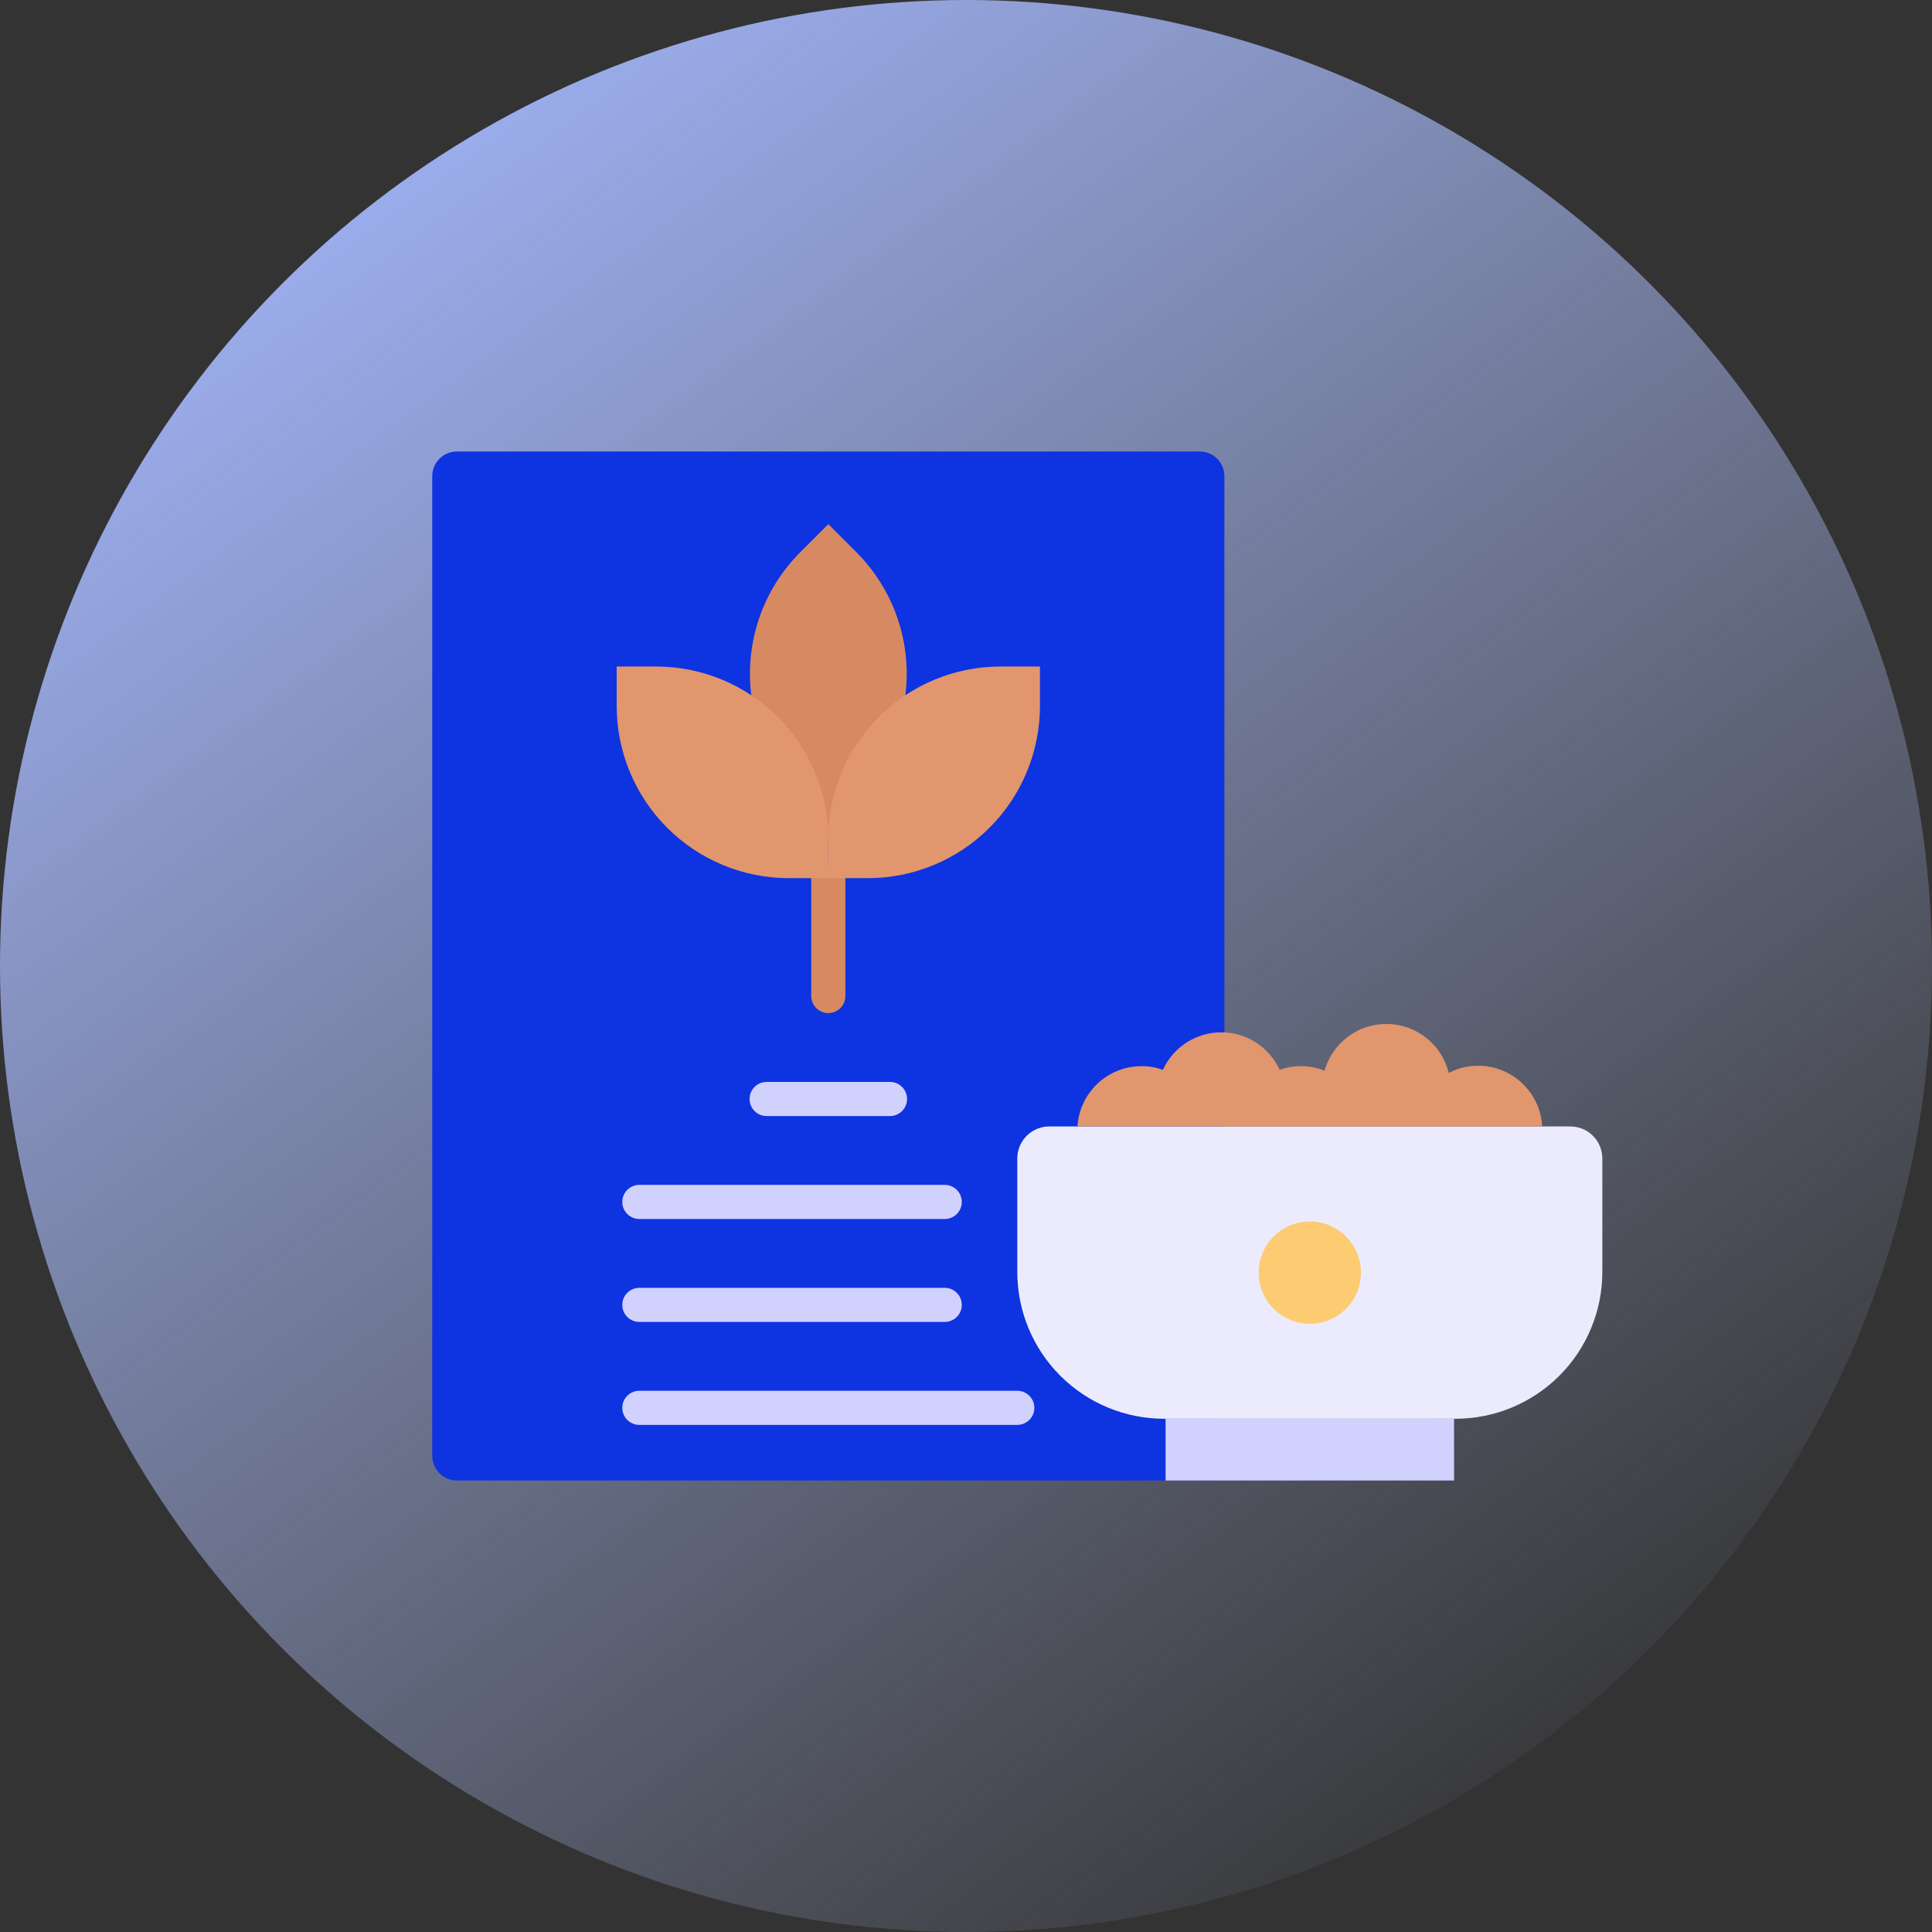
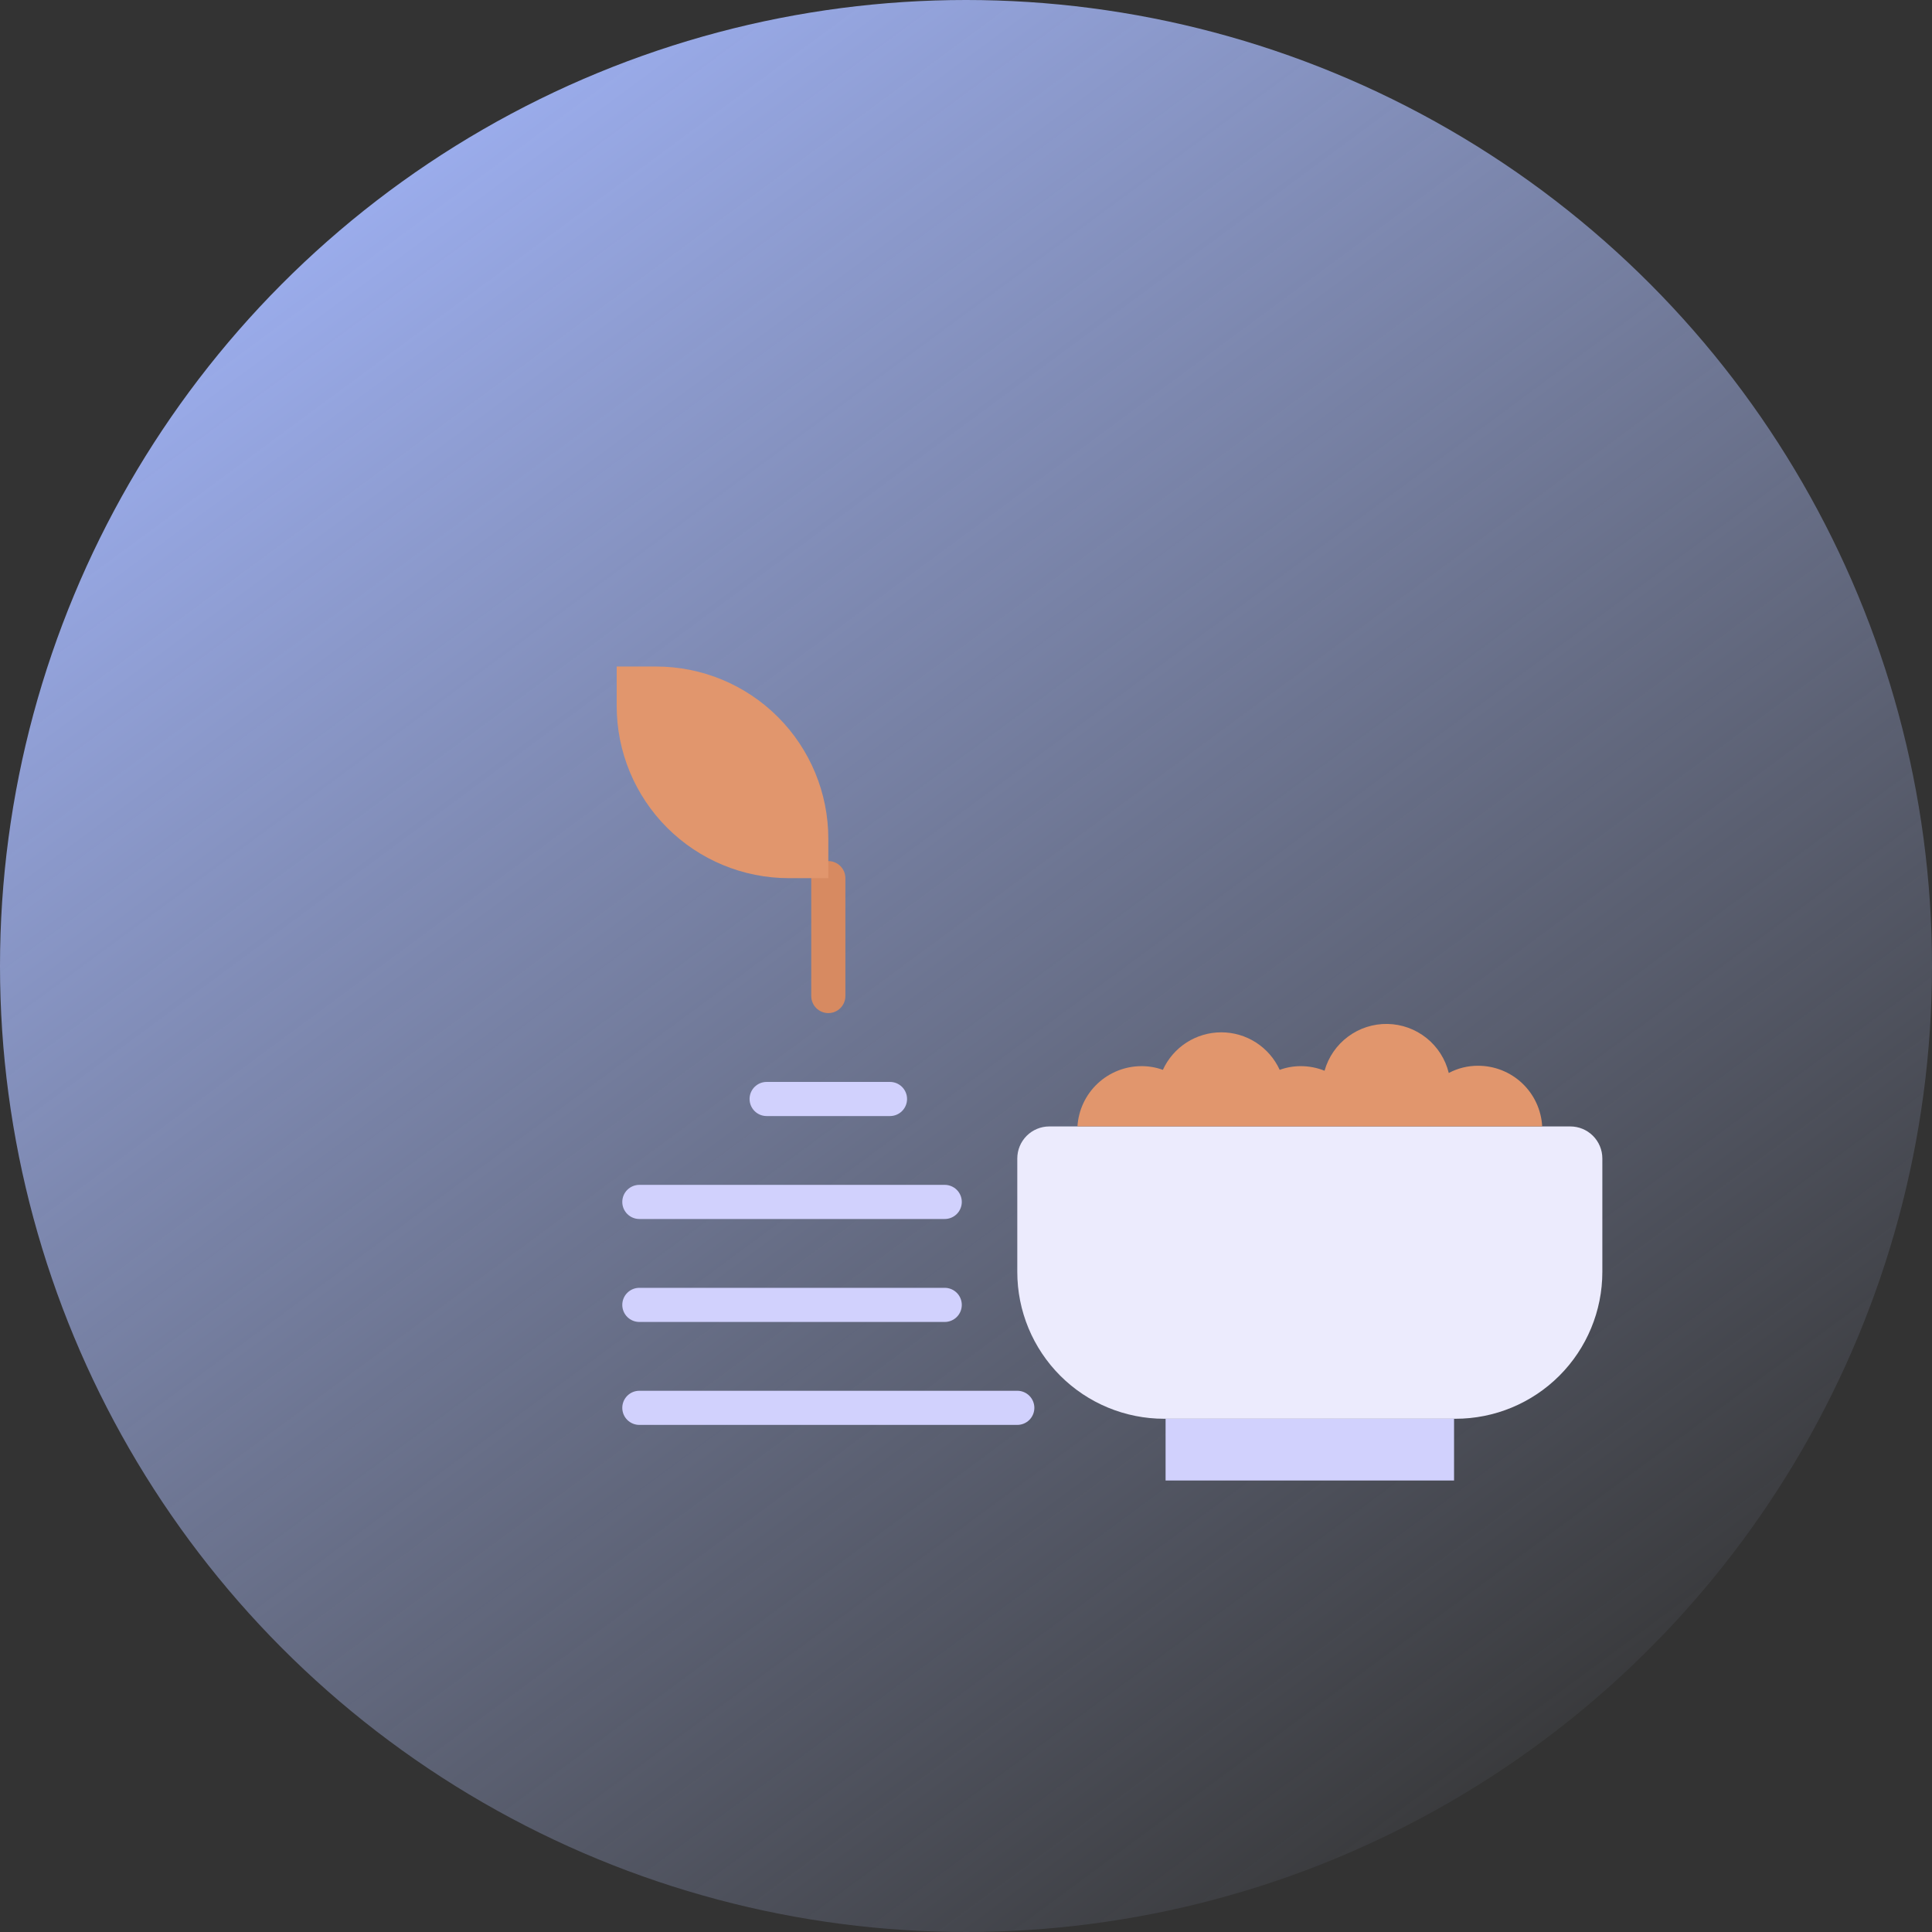
<svg xmlns="http://www.w3.org/2000/svg" width="226" height="226" viewBox="0 0 226 226" fill="none">
  <rect x="0" y="0" width="226" height="226" fill="#333333" stroke="none" />
  <g clip-path="url(#clip0_1047_35432)">
    <circle cx="113" cy="113" r="113" fill="url(#paint0_linear_1047_35432)" />
-     <path d="M140.339 52.815H53.451C52.685 52.815 51.95 53.119 51.408 53.661C50.867 54.202 50.562 54.937 50.562 55.703V170.297C50.562 171.063 50.867 171.798 51.408 172.339C51.95 172.881 52.685 173.185 53.451 173.185H142.052L143.227 120.773V55.703C143.227 54.937 142.923 54.202 142.381 53.661C141.839 53.119 141.105 52.815 140.339 52.815Z" fill="#0E33E1" />
-     <path d="M96.895 61.315L93.633 64.577C91.46 66.746 89.812 69.384 88.816 72.288C87.819 75.193 87.501 78.286 87.884 81.333L96.895 98.111L105.906 81.333C106.289 78.286 105.971 75.193 104.974 72.288C103.978 69.384 102.33 66.746 100.157 64.577L96.895 61.315Z" fill="#D78A61" />
    <path d="M183.691 131.768H122.747C121.753 131.768 120.8 132.163 120.097 132.865C119.395 133.568 119 134.521 119 135.515V148.787C119 153.342 120.81 157.711 124.031 160.932C127.253 164.153 131.621 165.963 136.177 165.963H170.261C174.816 165.963 179.185 164.153 182.406 160.932C185.627 157.711 187.437 153.342 187.438 148.787V135.515C187.438 134.521 187.043 133.568 186.34 132.865C185.637 132.163 184.684 131.768 183.691 131.768Z" fill="#ECEBFD" />
    <path d="M136.347 165.963H170.091V173.185H136.347V165.963Z" fill="#D1D1FD" />
    <path d="M172.906 124.67C171.71 124.663 170.53 124.953 169.473 125.514C169.08 123.9 168.164 122.463 166.868 121.425C165.572 120.387 163.969 119.808 162.308 119.778C160.648 119.748 159.025 120.269 157.692 121.259C156.359 122.25 155.392 123.653 154.942 125.251C154.06 124.898 153.119 124.716 152.17 124.715C151.326 124.713 150.488 124.859 149.695 125.149C149.097 123.839 148.134 122.729 146.923 121.95C145.712 121.172 144.302 120.758 142.862 120.758C141.422 120.758 140.013 121.172 138.801 121.95C137.59 122.729 136.628 123.839 136.03 125.149C135.229 124.858 134.384 124.712 133.532 124.715C131.62 124.716 129.781 125.445 128.388 126.755C126.996 128.065 126.155 129.856 126.038 131.764H180.4C180.297 129.847 179.462 128.043 178.068 126.723C176.673 125.403 174.826 124.668 172.906 124.67Z" fill="#E1966D" />
-     <path d="M153.219 142.884C152.036 142.884 150.879 143.235 149.895 143.893C148.911 144.55 148.144 145.485 147.691 146.578C147.238 147.672 147.119 148.875 147.35 150.035C147.581 151.196 148.151 152.262 148.988 153.099C149.825 153.936 150.891 154.506 152.052 154.737C153.212 154.968 154.416 154.849 155.509 154.396C156.602 153.943 157.537 153.176 158.194 152.192C158.852 151.208 159.203 150.052 159.203 148.868C159.203 147.281 158.572 145.759 157.45 144.637C156.328 143.515 154.806 142.884 153.219 142.884Z" fill="#FDCB71" />
    <path d="M96.894 100.728C96.632 100.728 96.373 100.779 96.13 100.88C95.888 100.98 95.668 101.127 95.483 101.312C95.297 101.498 95.15 101.718 95.05 101.96C94.95 102.202 94.898 102.462 94.898 102.724V116.513C94.898 117.043 95.109 117.55 95.483 117.925C95.857 118.299 96.365 118.509 96.894 118.509C97.424 118.509 97.932 118.299 98.306 117.925C98.68 117.55 98.891 117.043 98.891 116.513V102.724C98.891 102.462 98.839 102.202 98.739 101.96C98.639 101.718 98.492 101.498 98.306 101.312C98.121 101.127 97.901 100.98 97.659 100.88C97.416 100.779 97.157 100.728 96.894 100.728Z" fill="#D78A61" />
-     <path d="M96.894 98.113V102.725H101.507C106.85 102.725 111.973 100.602 115.751 96.825C119.529 93.047 121.651 87.923 121.652 82.581V77.968H117.039C111.696 77.968 106.573 80.09 102.795 83.868C99.017 87.646 96.894 92.77 96.894 98.113Z" fill="#E1966D" />
    <path d="M76.75 77.968H72.138V82.581C72.138 87.923 74.26 93.047 78.038 96.825C81.816 100.602 86.94 102.725 92.282 102.725H96.895V98.113C96.895 92.77 94.773 87.646 90.995 83.868C87.217 80.09 82.093 77.968 76.75 77.968Z" fill="#E1966D" />
    <path d="M104.109 126.561H89.679C89.149 126.561 88.642 126.771 88.267 127.146C87.893 127.52 87.683 128.028 87.683 128.557C87.683 129.086 87.893 129.594 88.267 129.968C88.642 130.343 89.149 130.553 89.679 130.553H104.109C104.638 130.553 105.146 130.343 105.52 129.968C105.895 129.594 106.105 129.086 106.105 128.557C106.105 128.028 105.895 127.52 105.52 127.146C105.146 126.771 104.638 126.561 104.109 126.561Z" fill="#D1D1FD" />
    <path d="M110.512 138.602H74.789C74.26 138.602 73.752 138.813 73.378 139.187C73.003 139.561 72.793 140.069 72.793 140.599C72.793 141.128 73.003 141.636 73.378 142.01C73.752 142.384 74.26 142.595 74.789 142.595H110.512C111.042 142.595 111.549 142.384 111.924 142.01C112.298 141.636 112.508 141.128 112.508 140.599C112.508 140.069 112.298 139.561 111.924 139.187C111.549 138.813 111.042 138.602 110.512 138.602Z" fill="#D1D1FD" />
    <path d="M110.512 150.646H74.789C74.26 150.646 73.752 150.857 73.378 151.231C73.003 151.605 72.793 152.113 72.793 152.642C72.793 153.172 73.003 153.68 73.378 154.054C73.752 154.428 74.26 154.639 74.789 154.639H110.512C111.042 154.639 111.549 154.428 111.924 154.054C112.298 153.68 112.508 153.172 112.508 152.642C112.508 152.113 112.298 151.605 111.924 151.231C111.549 150.857 111.042 150.646 110.512 150.646Z" fill="#D1D1FD" />
    <path d="M119 162.689H74.789C74.26 162.689 73.752 162.899 73.378 163.274C73.003 163.648 72.793 164.156 72.793 164.685C72.793 165.215 73.003 165.722 73.378 166.097C73.752 166.471 74.26 166.681 74.789 166.681H119C119.529 166.681 120.037 166.471 120.411 166.097C120.785 165.722 120.996 165.215 120.996 164.685C120.996 164.156 120.785 163.648 120.411 163.274C120.037 162.899 119.529 162.689 119 162.689Z" fill="#D1D1FD" />
  </g>
  <defs>
    <linearGradient id="paint0_linear_1047_35432" x1="8.5" y1="20.5" x2="165.5" y2="233" gradientUnits="userSpaceOnUse">
      <stop stop-color="#A3B7FF" />
      <stop offset="1" stop-color="#B0BDEA" stop-opacity="0" />
    </linearGradient>
    <clipPath id="clip0_1047_35432">
      <rect width="226" height="226" fill="white" />
    </clipPath>
  </defs>
</svg>